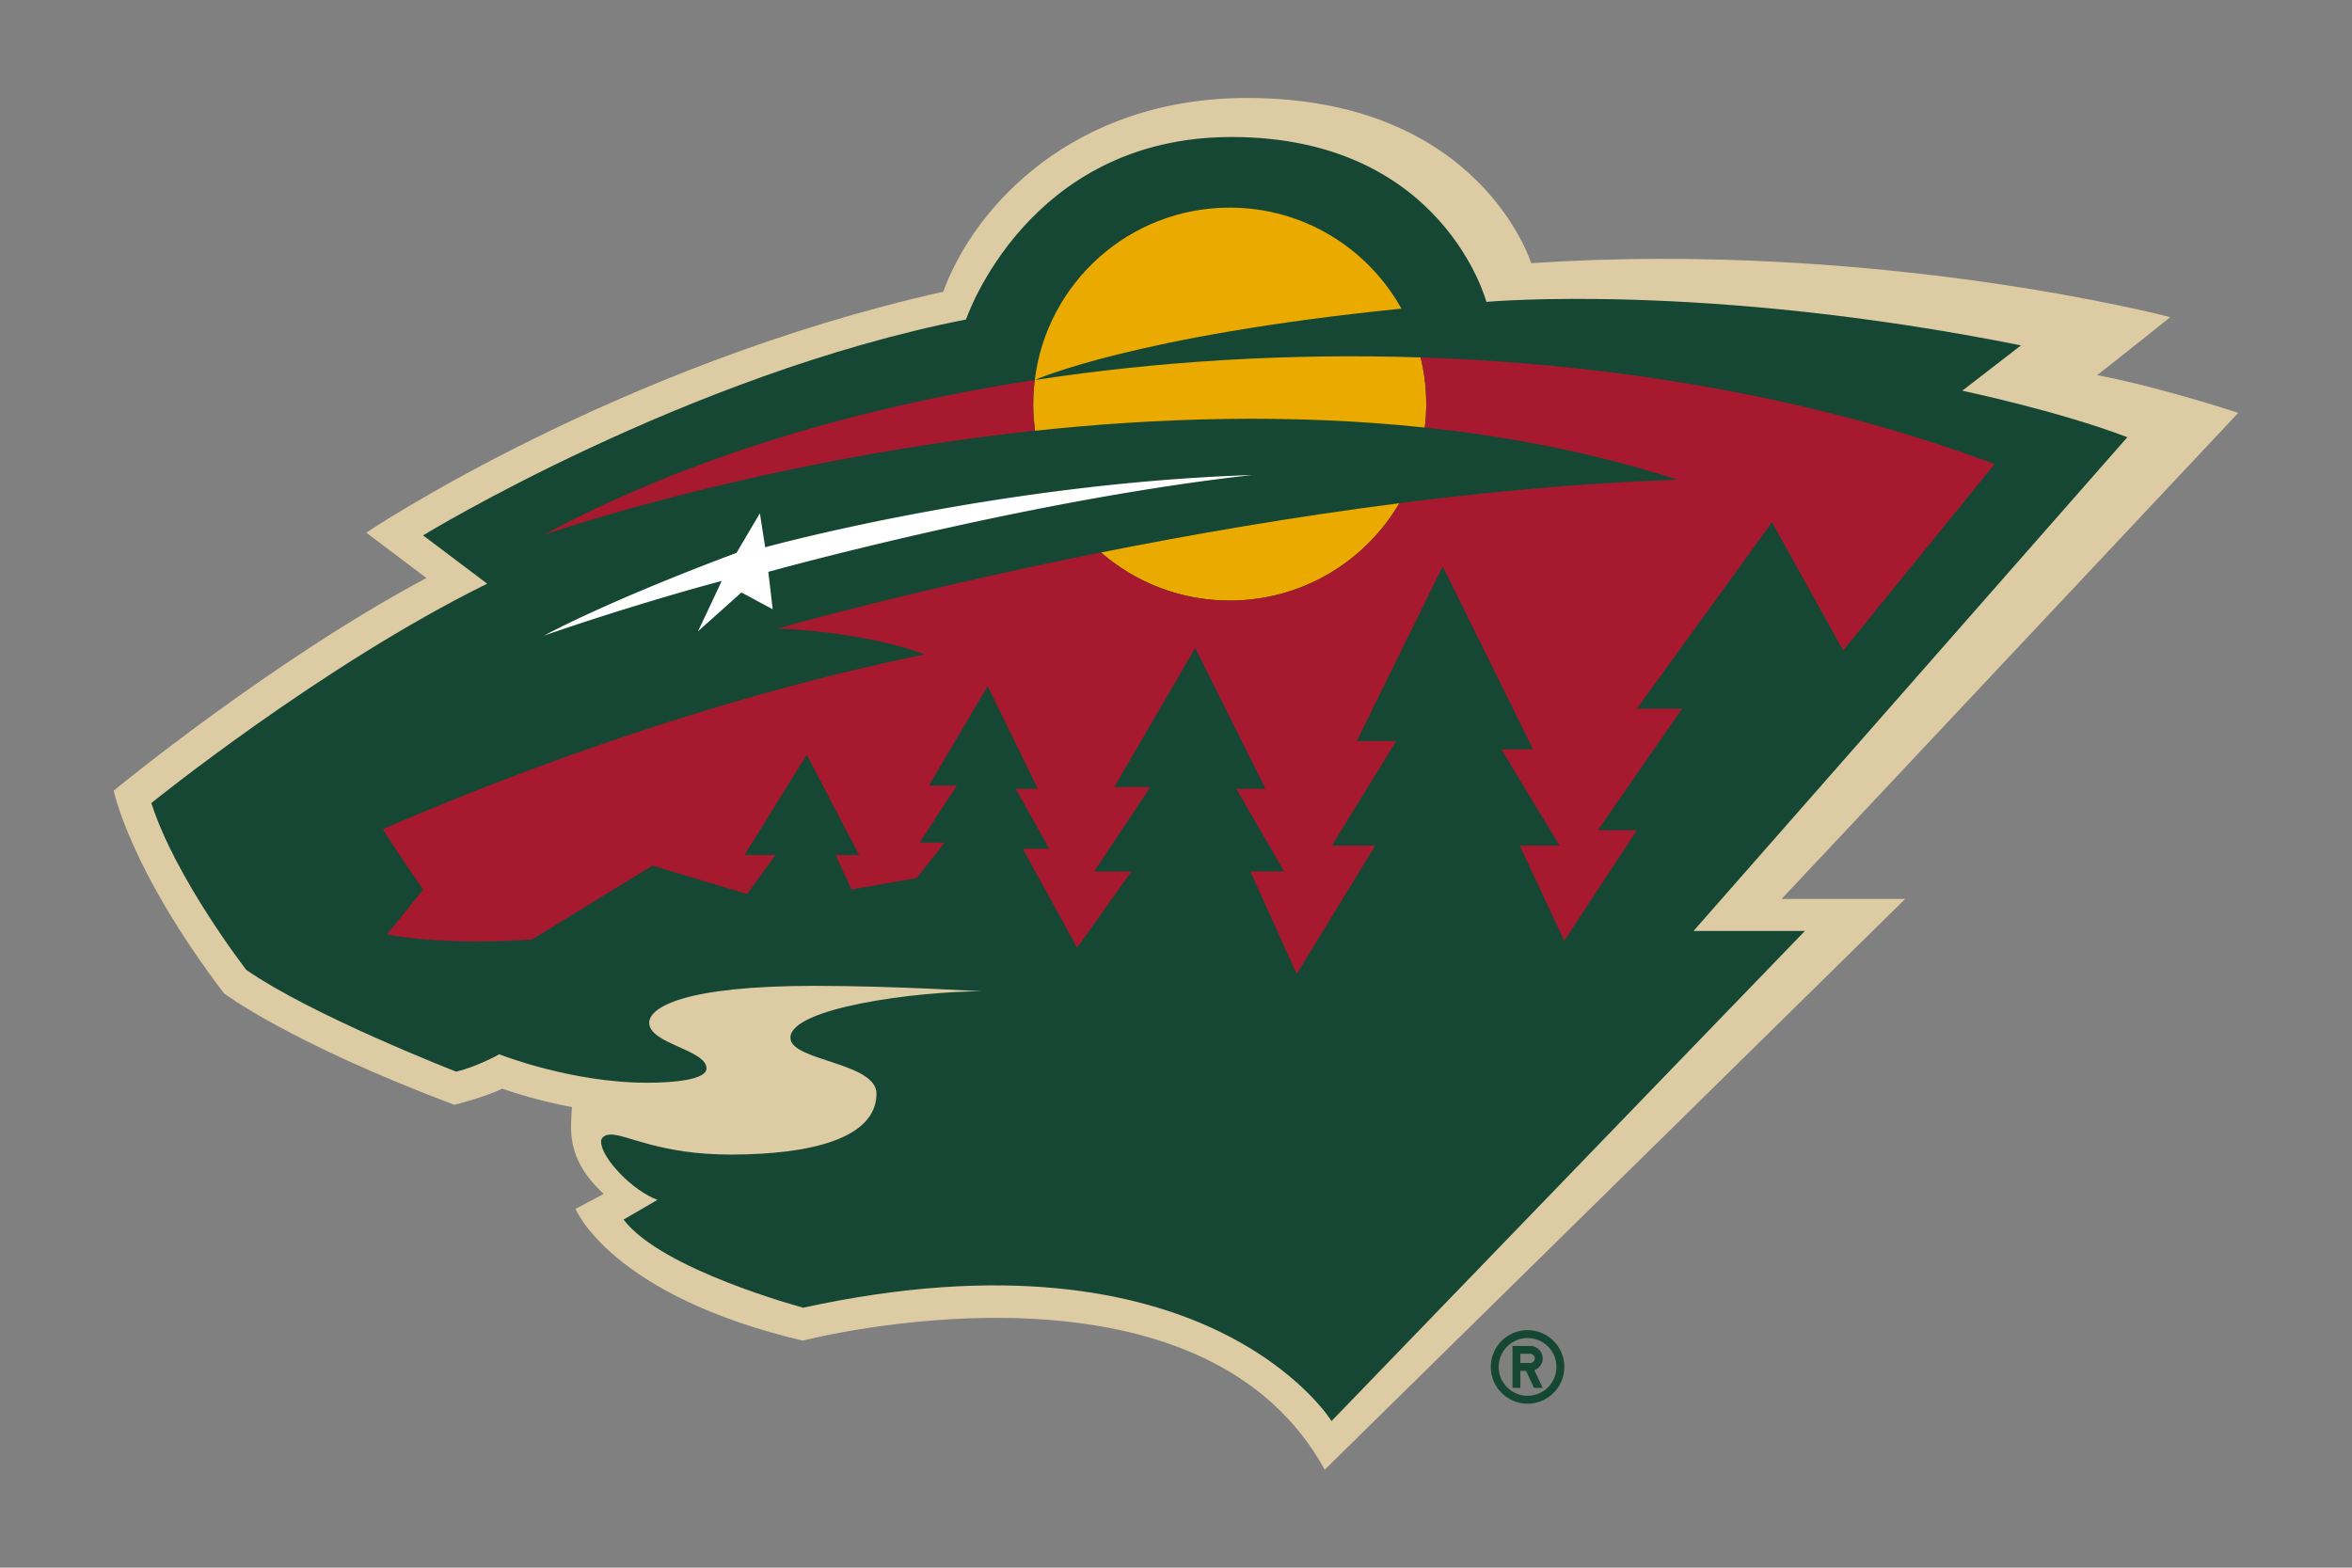
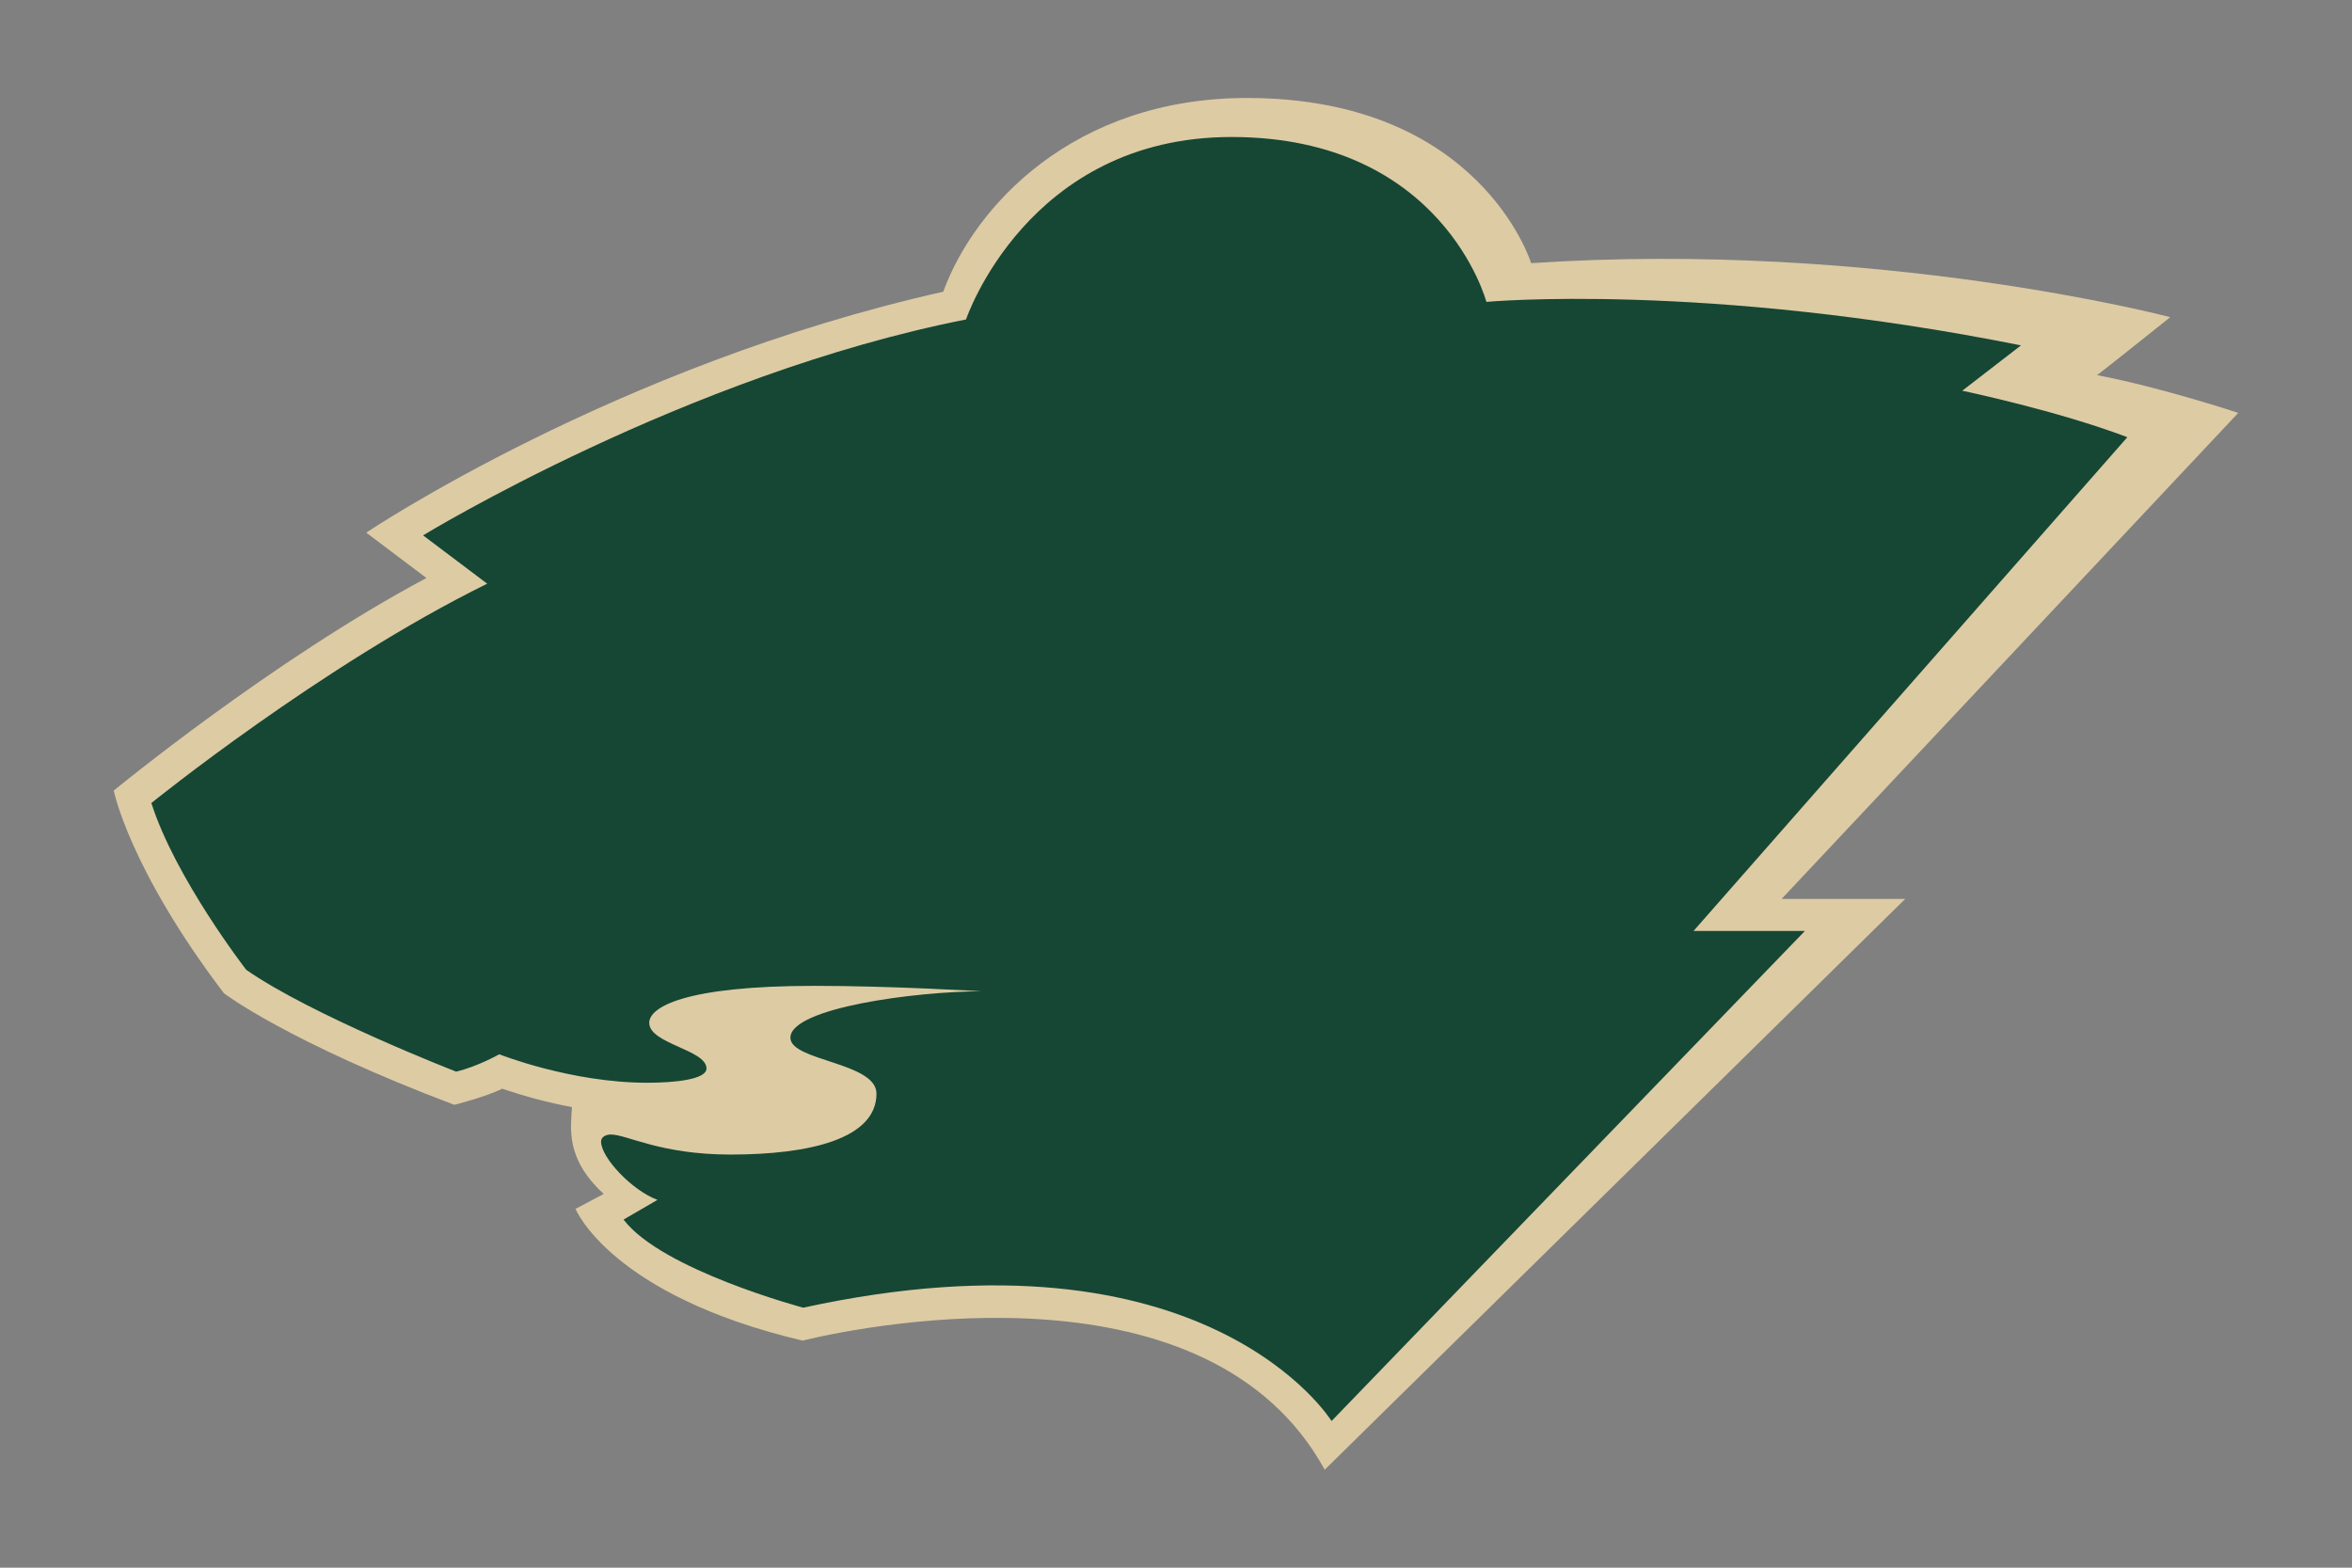
<svg xmlns="http://www.w3.org/2000/svg" viewBox="0 0 960 640">
  <rect x="0" y="0" width="960" height="640" fill="#808080" stroke="none" />
-   <path fill="#154734" d="M623.5 543.034c-8.281 0-15.005 6.714-15.005 15.001 0 8.278 6.724 15.001 15.005 15.001 8.282 0 14.995-6.723 14.995-15 0-8.288-6.713-15.002-14.995-15.002zm0 26.784a11.772 11.772 0 01-11.782-11.783c0-6.51 5.265-11.774 11.782-11.774 6.51 0 11.78 5.264 11.78 11.774 0 6.512-5.27 11.783-11.78 11.783zm6.164-15.26a5.085 5.085 0 00-5.09-5.082h-7.228v17.123h3.213v-6.954h2.306l3.246 6.954h3.553l-3.389-7.251a5.095 5.095 0 003.39-4.79zm-5.09 1.872h-4.015v-3.747h4.015c1.032 0 1.877.839 1.877 1.875a1.878 1.878 0 01-1.877 1.872z" />
  <path fill="#DDCBA4" d="M913.573 168.562s-30.888-10.284-57.618-15.422c.328-.06 29.856-23.658 29.856-23.658S766.705 98.02 624.956 107.434c0 0-20.646-67.434-115.96-67.434-70.925 0-111.407 44.462-123.994 79.093-133.726 29.933-235.513 98.355-235.513 98.355l24.567 18.517c-62.924 33.53-127.629 86.784-127.629 86.784s6.345 31.92 44.987 82.755c0 0 25.874 19.793 94.02 45.536 0 0 13.035-3.286 19.506-6.581 9.35 3.125 18.997 5.76 28.501 7.502-.386 8.58-2.866 20.866 12.98 35.45l-11.516 6.106s14.23 35.249 92.647 53.77c29.942-7.22 166.147-32.97 213.15 52.713l236.949-233.023h-50.458l186.38-198.415z" />
  <path fill="#154734" d="M868.309 178.483c-28.836-10.937-67.388-18.972-67.388-18.972l23.972-18.512c-129.5-25.945-218.207-17.757-218.207-17.757S588.933 55.93 502.67 55.93c-83.398 0-108.376 74.493-108.376 74.493-114.163 22.5-221.608 88.137-221.608 88.137l26.173 19.732c-67.322 33.125-137.083 89.538-137.083 89.538 9.866 30.854 38.742 68.105 38.742 68.105 26.812 18.657 85.646 41.547 85.646 41.547 8.472-1.939 17.627-7.077 17.627-7.077s29.232 11.62 60.425 11.62c11.4 0 24.152-1.37 24.152-5.825 0-7.694-23.375-10.04-23.375-18.652 0-6.276 14.05-15.083 67.462-15.083 31.984 0 68.19 2.234 68.19 2.234-26.328 0-78.027 6.692-78.027 18.96 0 9.506 35.13 10.002 35.13 22.808 0 18.534-27.51 24.877-59.554 24.877-28.695 0-42.305-8.178-48.83-8.178-2.5 0-4.027 1.243-4.027 2.856 0 6.664 12.787 20.06 23.023 23.819l-13.84 8.04c15.526 20.554 73.325 35.976 73.325 35.976 164.903-35.982 215.65 46.27 215.65 46.27l193.214-200.08h-45.46l177.06-201.563z" />
  <g fill="#EAAA00">
-     <path d="M579.846 145.916c-53.133-1.734-106.489 1.422-157.497 9.224-.391 3.223-.629 6.5-.629 9.827 0 3.694.28 7.32.752 10.882 49.65-5.3 104.38-7.094 159.08-1.3.372-3.149.594-6.34.594-9.582 0-6.569-.815-12.935-2.3-19.051zM501.94 245.18c29.525 0 55.315-15.982 69.242-39.75-43.535 5.576-85.23 12.831-121.802 20.116 14.093 12.22 32.442 19.633 52.56 19.633zM501.94 84.762c-40.972 0-74.743 30.718-79.591 70.378 0 0 40.228-18.117 149.667-29.14-13.693-24.597-39.936-41.238-70.077-41.238z" />
-   </g>
+     </g>
  <g fill="#A6192E">
-     <path d="M579.846 145.916a80.597 80.597 0 012.3 19.051c0 3.243-.222 6.433-.594 9.581 34.801 3.679 69.606 10.424 103.102 21.3-37.792 1.286-76.306 4.823-113.472 9.581-13.927 23.769-39.717 39.75-69.243 39.75-20.116 0-38.466-7.412-52.559-19.633-77.476 15.446-131.905 31.036-131.905 31.036 38.358 1.707 60.031 10.6 60.031 10.6-99.133 20.042-191.3 58.25-221.23 71.323 7.15 11.371 16.466 24.665 16.466 24.665l-14.805 18.315c26.463 4.815 59.257 2.013 59.257 2.013l49.16-30.106 38.576 11.572 11.628-15.897h-12.671l25.404-40.96 21.357 40.943h-9.566l6.47 14.12 26.652-4.736 11.35-14.457h-10.147l15.147-23.285h-11.406l23.98-40.59 20.485 41.916-9.074-.004 13.739 24.457h-10.834l22.194 40.435 22.174-31.144h-15.223l22.928-34.481H454.8l33.055-56.748L516.525 322h-11.931l19.54 33.747h-13.8l18.933 41.88 32.094-52.444h-17.71l26.222-42.659h-16.09l35.093-71.315 36.856 74.69h-12.94l23.728 39.273h-16.225l18.171 38.909 29.65-45.154h-15.943l34.425-49.623h-18.482l55.15-76.113 29.053 52.357 61.835-76.085c-71.245-26.654-152.49-40.876-234.308-43.547zM421.72 164.967c0-3.328.238-6.604.629-9.827-74.552 11.4-144.1 32.738-200.523 63.287 0 0 87.084-30.453 200.646-42.578-.473-3.561-.752-7.188-.752-10.882z" />
-   </g>
-   <path fill="#FFF" d="M511.16 193.93c-104.685 3.382-198.819 29.495-198.841 29.495-.72-4.671-1.43-9.188-2.16-13.883-3.243 5.486-6.327 10.743-9.568 16.185-.01 0-47.358 17.355-78.586 33.76 40.071-13.815 72.574-22.326 72.574-22.326a1975.231 1975.231 0 01-9.712 20.598c6.01-5.366 11.742-10.503 17.753-15.883 4.306 2.295 8.426 4.547 12.777 6.864-.61-5.12-1.18-10.098-1.797-15.287.016-.01 105.63-29.377 197.56-39.523z" />
+     </g>
</svg>